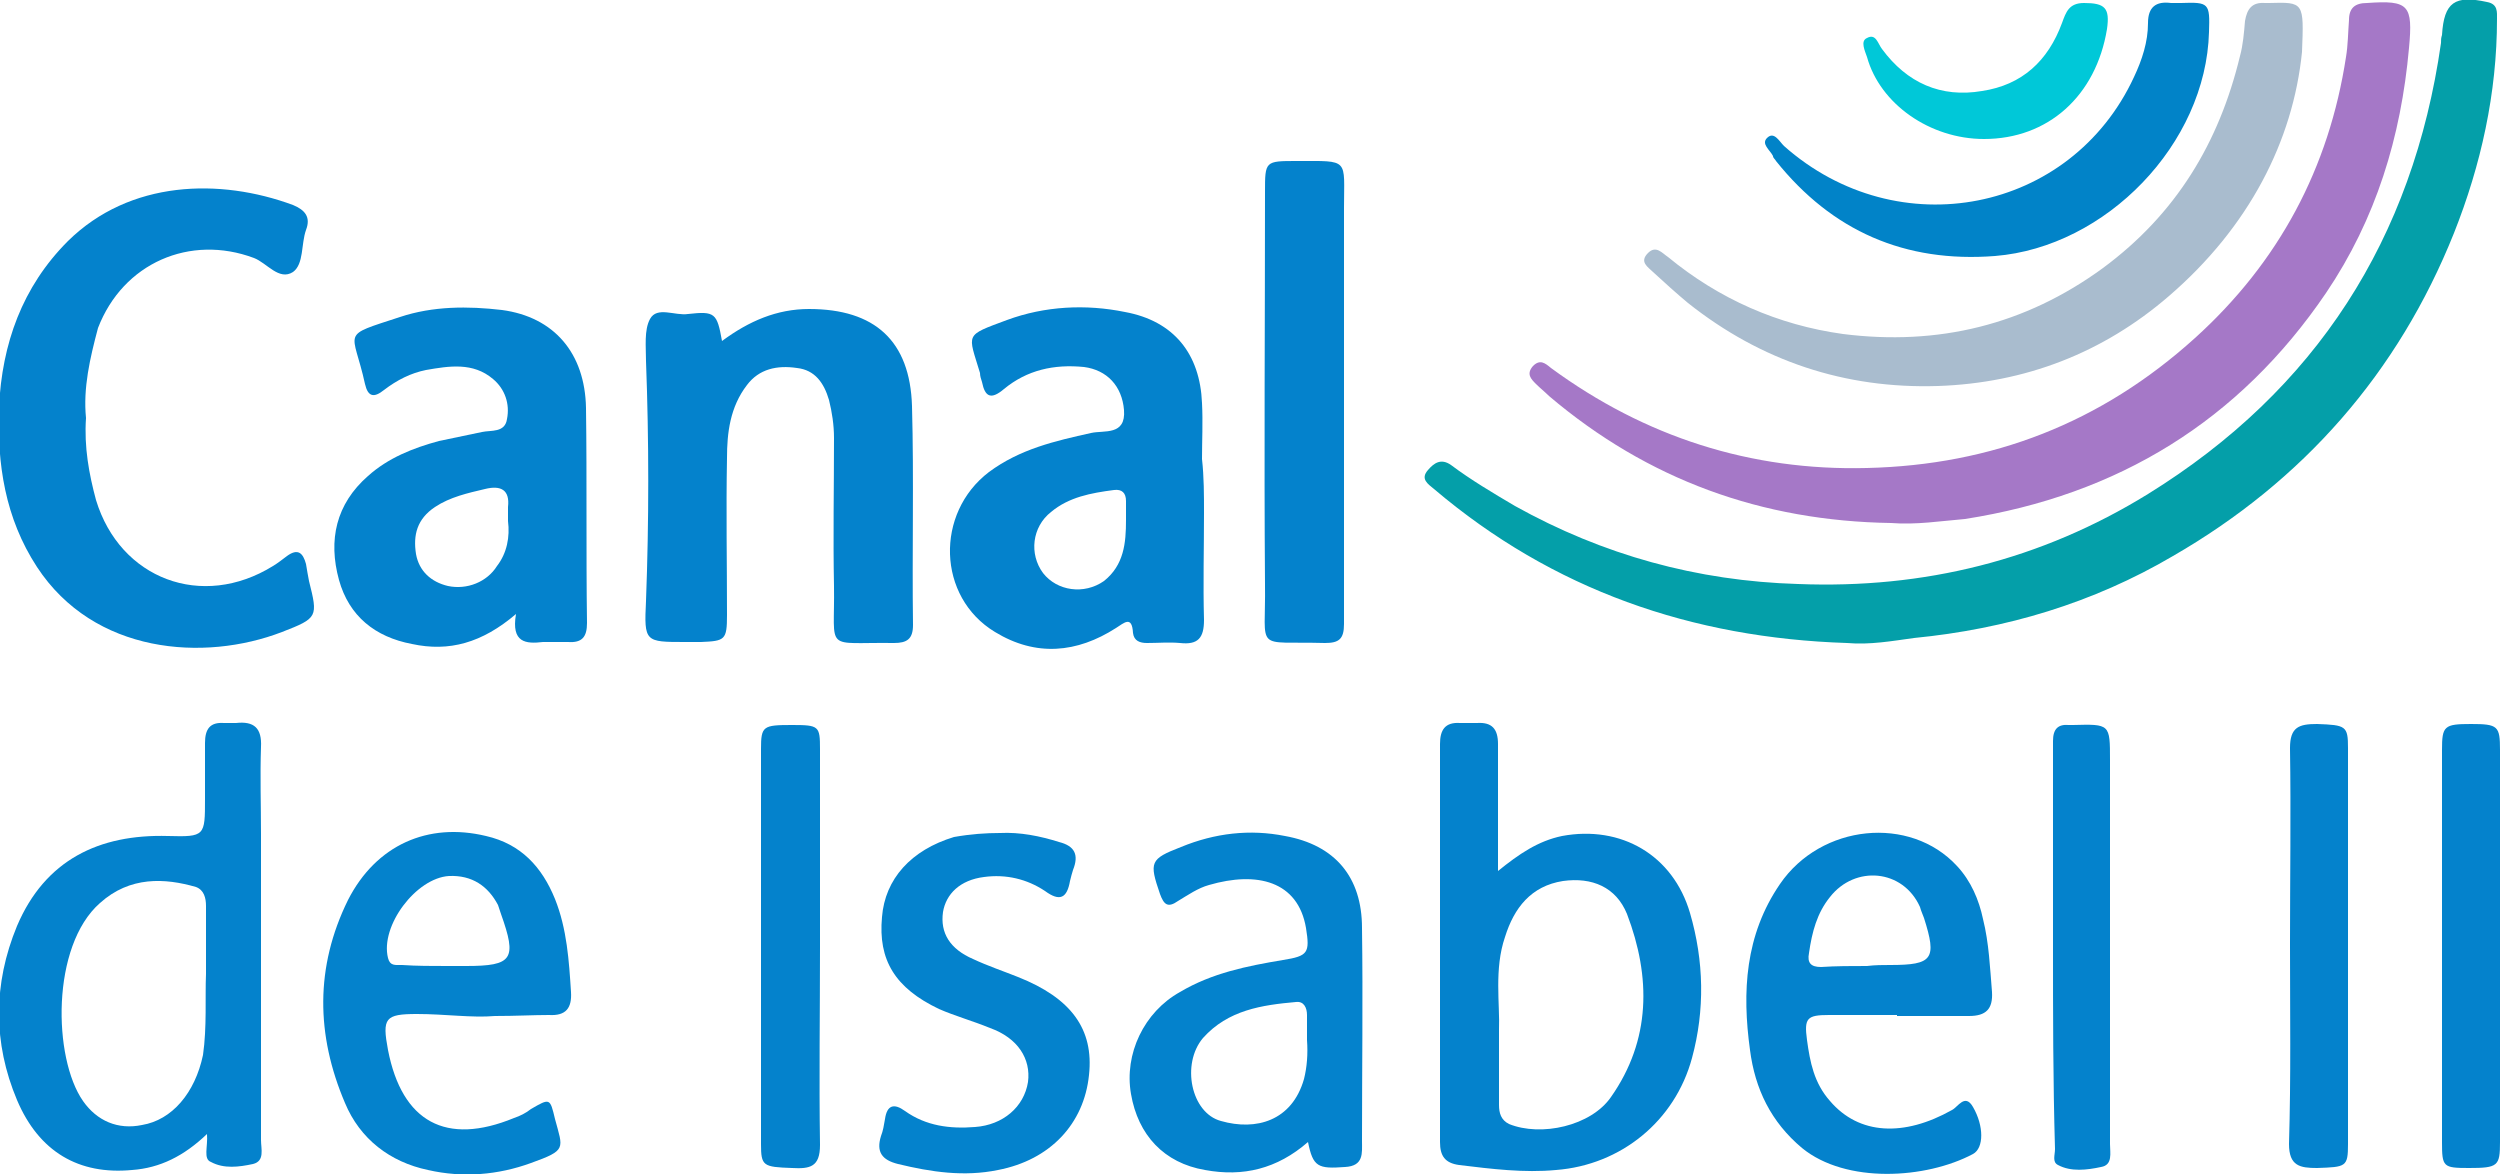
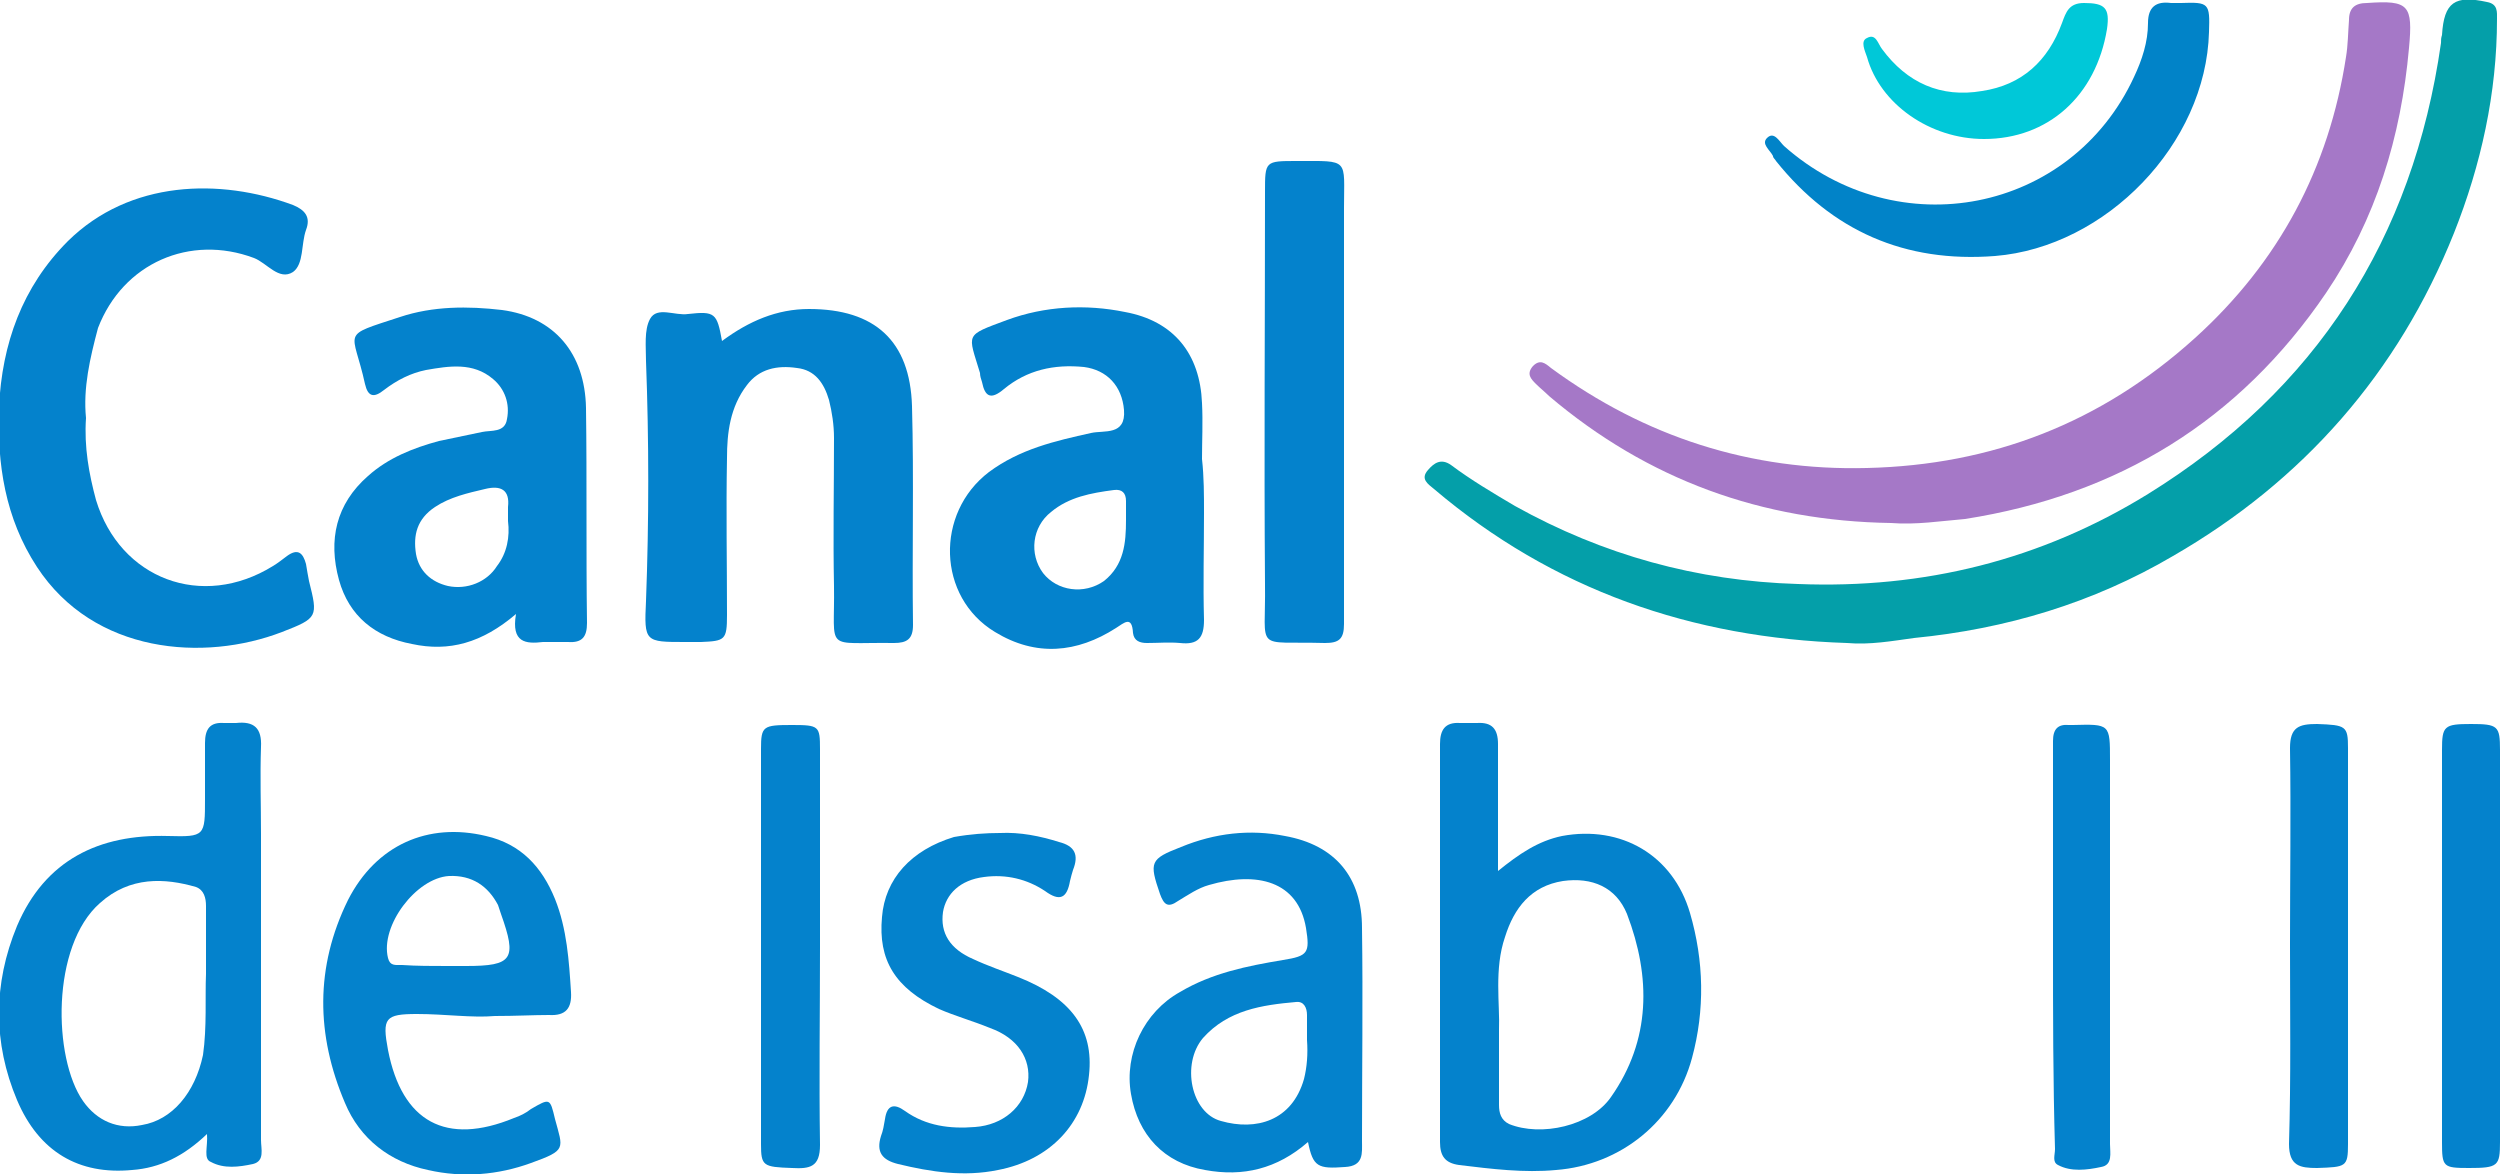
<svg xmlns="http://www.w3.org/2000/svg" id="Capa_1" x="0px" y="0px" viewBox="0 0 250 117.4" style="enable-background:new 0 0 250 117.4;" xml:space="preserve">
  <style type="text/css">	.st0{fill:#049FA9;}	.st1{fill:#A578C7;}	.st2{fill:#0482CC;}	.st3{fill:#A9BCCE;}	.st4{fill:#0183C8;}	.st5{fill:#00C8D8;}</style>
  <g>
    <path class="st0" d="M184.7,64.3c-15.5-0.5-29.4-5.3-41.3-15.4c-0.6-0.5-1.4-1-0.6-1.9c0.6-0.7,1.3-1.2,2.3-0.5  c2,1.5,4.2,2.8,6.4,4.1c8.8,4.9,18.2,7.5,28.3,7.8c12.6,0.5,24.3-2.4,35-9c16.8-10.4,26.5-25.5,29.3-45.1c0-0.3,0-0.5,0.1-0.8  c0.2-3.3,1.3-4,4.5-3.3c1.1,0.2,1,1,1,1.7c0,7.4-1.6,14.6-4.3,21.4c-5.6,14-15.1,24.8-28.1,32.3c-8,4.7-16.7,7.3-25.9,8.2  C189.2,64.1,187,64.5,184.7,64.3z" />
    <path class="st1" d="M189.1,52.3c-12.9-0.2-24.3-4.3-34.2-12.7c-0.4-0.4-0.9-0.8-1.3-1.2c-0.5-0.5-1-1-0.3-1.8  c0.7-0.7,1.2-0.3,1.8,0.2c9.4,6.9,20,10.3,31.6,10c12.5-0.3,23.4-4.5,32.8-13c8.4-7.6,13.4-17,15.1-28.1c0.2-1.2,0.2-2.4,0.3-3.7  c0-1.2,0.6-1.7,1.8-1.7c4.2-0.3,4.6,0.2,4.2,4.5c-0.8,8.9-3.3,17.1-8.3,24.5c-8.7,12.8-20.8,20.2-36.1,22.6  C194.1,52.1,191.6,52.5,189.1,52.3z" />
    <path class="st2" d="M120.4,51.3c0,3.6-0.1,7.1,0,10.7c0,1.8-0.6,2.5-2.4,2.3c-1.1-0.1-2.2,0-3.3,0c-0.7,0-1.3-0.2-1.4-1  c-0.1-1.8-0.9-1-1.7-0.5c-3.9,2.5-8,2.9-12.1,0.4c-5.8-3.5-6-11.9-0.6-16c3.1-2.3,6.6-3.1,10.2-3.9c1.3-0.3,3.5,0.3,3.3-2.3  c-0.2-2.4-1.7-4-4-4.3c-3-0.3-5.7,0.3-8,2.2c-1.3,1.1-1.9,0.8-2.2-0.7c-0.1-0.3-0.2-0.6-0.2-0.9c-1.2-4-1.6-3.7,2.7-5.3  c3.8-1.4,7.9-1.6,11.8-0.8c4.9,0.9,7.5,4.2,7.7,9.1c0.1,1.9,0,3.8,0,5.6C120.4,47.7,120.4,49.5,120.4,51.3z M112.6,52  c0-0.7,0-1.3,0-1.9c0-0.8-0.4-1.2-1.2-1.1c-2.3,0.3-4.5,0.7-6.3,2.2c-1.9,1.5-2.2,4.2-0.8,6.1c1.4,1.8,4.1,2.2,6.1,0.8  C112.4,56.5,112.6,54.3,112.6,52z" />
    <path class="st2" d="M72.2,34.1c2.7-2,5.5-3.2,8.7-3.2c6.6,0,10.1,3.2,10.3,9.7c0.2,7.3,0,14.6,0.1,21.9c0,1.4-0.6,1.8-1.9,1.8  c-7.1-0.1-5.9,1-6-5.7c-0.1-4.9,0-9.8,0-14.8c0-1.3-0.2-2.6-0.5-3.8c-0.5-1.7-1.4-3-3.2-3.2c-2-0.3-3.8,0.1-5,1.7  c-1.7,2.2-2,4.8-2,7.3c-0.1,5.2,0,10.5,0,15.7c0,2.5-0.2,2.6-2.6,2.7c-0.5,0-1,0-1.6,0c-4,0-4.1,0-3.9-4.1c0.3-8,0.3-16,0-24  c0-1.4-0.2-3.1,0.4-4.2c0.7-1.3,2.5-0.3,3.8-0.5C71.5,31.1,71.7,31.3,72.2,34.1z" />
    <path class="st2" d="M51.6,61.4c-3.4,2.9-6.7,3.8-10.4,3c-3.7-0.7-6.3-2.8-7.3-6.4c-1.1-4-0.3-7.6,2.9-10.4c2-1.8,4.5-2.8,7.1-3.5  c1.4-0.3,2.9-0.6,4.3-0.9c0.9-0.2,2.3,0.1,2.5-1.3c0.3-1.5-0.2-3-1.4-4c-2-1.7-4.4-1.3-6.7-0.9c-1.5,0.3-2.9,1-4.2,2  c-1,0.8-1.6,0.7-1.9-0.6c-1.2-5.5-2.6-4.7,3.5-6.7c3.3-1.1,6.8-1.1,10.2-0.7c5.2,0.7,8.3,4.3,8.4,9.8c0.1,7.2,0,14.4,0.1,21.5  c0,1.4-0.5,2-1.9,1.9c-0.9,0-1.7,0-2.5,0C52.6,64.4,51.1,64.3,51.6,61.4z M50.8,52.1c0-0.6,0-1,0-1.4c0.2-1.7-0.7-2.2-2.3-1.8  c-1.7,0.4-3.5,0.8-5,1.8c-1.8,1.2-2.2,2.8-1.9,4.7c0.3,1.7,1.5,2.8,3.2,3.2c1.9,0.4,3.9-0.4,4.9-2C50.7,55.3,51,53.7,50.8,52.1z" />
    <path class="st2" d="M8.6,41.8c-0.2,2.9,0.3,5.6,1,8.2c2.4,7.9,10.6,11,17.7,6.6c0.5-0.3,1-0.7,1.4-1c1.1-0.8,1.6-0.3,1.9,0.8  c0.1,0.6,0.2,1.2,0.3,1.7c0.9,3.6,0.9,3.7-2.7,5.1c-7.8,3-18.8,2.2-24.5-6.5c-3.2-4.9-4-10.3-3.8-16c0.3-6.3,2.3-12,6.9-16.6  c6.2-6.1,15.2-6.3,22.5-3.6c1.2,0.5,1.8,1.2,1.3,2.5c-0.5,1.4-0.2,3.4-1.3,4.2c-1.4,0.9-2.6-0.9-3.9-1.4c-6.4-2.4-13.1,0.5-15.6,7  C9,35.8,8.3,38.8,8.6,41.8z" />
    <path class="st2" d="M149.8,87.1c2.1-1.7,4-3,6.4-3.5c5.9-1.1,11.1,1.9,12.8,7.7c1.4,4.8,1.5,9.7,0.2,14.5  c-1.7,6.3-7.1,10.7-13.6,11.2c-3.2,0.3-6.4-0.1-9.7-0.5c-1.4-0.2-1.9-0.9-1.9-2.3c0-13.2,0-26.5,0-39.8c0-1.4,0.5-2.2,2-2.1  c0.6,0,1.2,0,1.7,0c1.5-0.1,2.1,0.6,2.1,2.1C149.8,78.6,149.8,82.6,149.8,87.1z M149.9,103c0,2.9,0,5.2,0,7.5c0,0.8,0.2,1.5,1,1.9  c3.2,1.3,8.2,0.2,10.2-2.7c4-5.7,4-12,1.6-18.3c-1.1-2.7-3.5-3.7-6.4-3.3c-3.2,0.5-4.9,2.7-5.8,5.6C149.4,96.9,150,100.4,149.9,103  z" />
    <path class="st2" d="M20.7,113.4c-2.3,2.2-4.7,3.4-7.5,3.6c-5.3,0.5-9.3-1.8-11.5-7c-2.4-5.7-2.4-11.6,0-17.4  c2.8-6.6,8.2-9.2,15.1-9c3.7,0.1,3.7,0,3.7-3.7c0-1.9,0-3.8,0-5.6c0-1.4,0.5-2.1,1.9-2c0.4,0,0.8,0,1.2,0c1.8-0.2,2.6,0.5,2.5,2.4  c-0.1,2.9,0,5.8,0,8.7c0,10.2,0,20.4,0,30.6c0,0.9,0.4,2.1-0.8,2.4c-1.4,0.3-2.9,0.5-4.2-0.2C20.3,115.9,20.8,114.7,20.7,113.4z   M20.6,97.4c0-2.6,0-4.7,0-6.8c0-0.8-0.2-1.6-1-1.9c-3.1-0.9-6.6-1.1-9.6,1.6c-4.9,4.3-4.7,15.5-1.7,19.8c1.4,2,3.5,2.9,5.9,2.4  c3-0.5,5.3-3.2,6.1-7C20.7,102.7,20.5,99.7,20.6,97.4z" />
-     <path class="st3" d="M230.2,5.2c-0.9,8.9-5.3,17.5-13.3,24.4c-6.6,5.7-14.4,8.7-23.1,9c-9.3,0.3-17.7-2.5-25-8.3  c-1.2-1-2.3-2-3.5-3.1c-0.5-0.5-1.4-1-0.5-1.9c0.8-0.8,1.4,0,2,0.4c5.1,4.2,11,6.8,17.5,7.7c9.5,1.2,18.2-0.9,26-6.6  c7.3-5.4,11.6-12.5,13.7-21.2c0.3-1.1,0.4-2.3,0.5-3.5c0.2-1.2,0.7-1.9,2-1.8c0.1,0,0.3,0,0.4,0C230.4,0.2,230.4,0.2,230.2,5.2z" />
    <path class="st2" d="M130.8,114.2c-3.1,2.7-6.5,3.5-10.3,2.8c-4.1-0.7-6.7-3.5-7.4-7.6c-0.7-4,1.3-8.2,4.9-10.2  c3.2-1.9,6.7-2.6,10.3-3.2c2.5-0.4,2.7-0.7,2.3-3.2c-0.8-4.7-4.9-5.7-9.7-4.3c-1.1,0.3-2.1,1-3.1,1.6c-1,0.7-1.4,0.4-1.8-0.7  c-1.1-3.2-1-3.5,2.1-4.7c3.4-1.4,6.9-1.8,10.4-1.1c5,0.9,7.7,4.1,7.7,9.2c0.1,7.1,0,14.2,0,21.3c0,1.2,0.2,2.5-1.7,2.6  C131.8,116.9,131.3,116.7,130.8,114.2z M130.7,104c0-0.9,0-1.7,0-2.5c0-0.7-0.3-1.4-1.1-1.3c-3.4,0.3-6.8,0.8-9.3,3.6  c-2.2,2.6-1.2,7.5,1.8,8.3c3.5,1,7.1,0,8.3-4.2C130.7,106.7,130.8,105.4,130.7,104z" />
-     <path class="st2" d="M189.7,101.5c-2.3,0-4.5,0-6.8,0c-2.2,0-2.5,0.3-2.2,2.5c0.3,2.2,0.7,4.3,2.3,6.1c2.9,3.4,7.4,3.6,12.2,0.9  c0.6-0.3,1.3-1.7,2.1-0.3c1.1,1.9,1.1,4.1,0,4.7c-4.7,2.5-12.7,3-17.1-0.6c-3.1-2.6-4.7-5.9-5.2-9.8c-0.8-5.8-0.5-11.5,3-16.6  c4.1-6,13-6.9,17.7-1.8c1.4,1.5,2.2,3.4,2.6,5.3c0.6,2.4,0.7,4.9,0.9,7.3c0.1,1.7-0.6,2.4-2.3,2.4c-2.4,0-4.8,0-7.2,0  C189.7,101.5,189.7,101.5,189.7,101.5z M186.7,96.6C186.7,96.6,186.7,96.6,186.7,96.6c0.8-0.1,1.6-0.1,2.3-0.1  c4.3,0,4.7-0.6,3.4-4.7c-0.1-0.3-0.3-0.7-0.4-1.1c-1.7-3.8-6.5-4.2-9-1c-1.3,1.6-1.8,3.5-2.1,5.6c-0.2,1,0.2,1.4,1.2,1.4  C183.6,96.6,185.2,96.6,186.7,96.6z" />
    <path class="st2" d="M49.5,101.6c-2.3,0.2-5-0.2-7.8-0.2c-3.2,0-3.5,0.4-2.9,3.6c1.4,7.2,5.8,9.6,12.6,6.8c0.6-0.2,1.2-0.5,1.7-0.9  c1.9-1.1,1.9-1.1,2.4,1c0.8,3,1.2,3.1-2.4,4.4c-3.3,1.2-6.8,1.5-10.3,0.7c-3.8-0.8-6.8-3.1-8.3-6.7c-2.9-6.8-3-13.6,0.3-20.3  c2.8-5.5,8-7.8,13.8-6.4c3.5,0.8,5.6,3.1,6.9,6.3c1.2,3,1.4,6.2,1.6,9.3c0.1,1.6-0.5,2.4-2.2,2.3C53.3,101.5,51.6,101.6,49.5,101.6  z M44.7,96.6L44.7,96.6c0.7,0,1.3,0,1.9,0c4.7,0,5.1-0.7,3.5-5.2c-0.1-0.3-0.2-0.6-0.3-0.9c-1-1.9-2.6-3-4.9-2.9  c-3.3,0.2-6.9,5-6.1,8.2c0.2,0.8,0.7,0.7,1.4,0.7C41.7,96.6,43.2,96.6,44.7,96.6z" />
    <path class="st2" d="M134.4,40.5c0,7.3,0,14.6,0,21.9c0,1.5-0.5,1.9-1.9,1.9c-7.2-0.2-5.9,1-6-5.9c-0.1-13,0-26.1,0-39.2  c0-3.1,0-3.1,3.2-3.1c5.3,0,4.7-0.3,4.7,4.7C134.4,27.5,134.4,34,134.4,40.5L134.4,40.5z" />
    <path class="st2" d="M100,83.3c2-0.1,4,0.3,5.9,0.9c1.6,0.4,2,1.3,1.4,2.8c-0.1,0.3-0.2,0.7-0.3,1.1c-0.3,1.7-1,2.1-2.5,1  c-1.8-1.2-3.9-1.7-6.1-1.4c-2.4,0.3-3.8,1.7-4.1,3.5c-0.3,2.1,0.7,3.7,3,4.7c1.5,0.7,3,1.2,4.5,1.8c5.3,2.1,7.6,5.2,7.1,9.8  c-0.5,4.9-3.9,8.5-9.1,9.5c-3.4,0.7-6.7,0.2-10-0.6c-1.6-0.4-2.2-1.2-1.7-2.8c0.2-0.5,0.3-1.1,0.4-1.7c0.2-1.4,0.9-1.6,2-0.8  c2.1,1.5,4.5,1.8,7,1.6c2.8-0.2,4.9-2,5.3-4.5c0.3-2.3-1-4.4-3.8-5.4c-1.7-0.7-3.5-1.2-5.1-1.9c-4.4-2.1-6.1-4.9-5.7-9.2  c0.3-3.8,2.9-6.7,7.2-8C97.1,83.4,98.6,83.3,100,83.3z" />
    <path class="st4" d="M220.9,3.2c-0.3,11.2-10.3,21.5-21.4,22.4c-9,0.7-16.3-2.5-21.9-9.5c-0.1-0.2-0.3-0.3-0.3-0.5  c-0.3-0.6-1.2-1.2-0.6-1.8c0.7-0.7,1.2,0.3,1.7,0.8c11.4,10.1,28.7,6.7,35-6.9c0.8-1.7,1.4-3.5,1.4-5.4c0-1.6,0.8-2.2,2.3-2  c0.3,0,0.7,0,1,0C220.9,0.2,221,0.3,220.9,3.2z" />
    <path class="st2" d="M229,94.4c0-6.5,0.1-13.1,0-19.6c0-2.1,0.9-2.4,2.7-2.4c2.9,0.1,3.1,0.2,3.1,2.4c0,13.2,0,26.4,0,39.6  c0,2.3-0.2,2.3-3.1,2.4c-1.7,0-2.8-0.2-2.8-2.4C229.1,107.7,229,101.1,229,94.4z" />
    <path class="st2" d="M82,94.7c0,6.6-0.1,13.2,0,19.8c0,2.2-1,2.4-2.8,2.3c-2.9-0.1-3.1-0.2-3.1-2.4c0-13.2,0-26.4,0-39.5  c0-2.3,0.2-2.4,3.1-2.4c2.7,0,2.8,0.1,2.8,2.4C82,81.5,82,88.1,82,94.7z" />
    <path class="st2" d="M244.2,94.6c0-6.5,0-13,0-19.6c0-2.4,0.2-2.6,2.9-2.6s2.9,0.2,2.9,2.6c0,13,0,26.1,0,39.2  c0,2.4-0.2,2.6-3.1,2.6c-2.6,0-2.7-0.1-2.7-2.6C244.2,107.7,244.2,101.1,244.2,94.6L244.2,94.6z" />
    <path class="st2" d="M205.3,94.6c0-6.8,0-13.7,0-20.5c0-1.2,0.5-1.7,1.6-1.6c0.1,0,0.3,0,0.4,0c3.7-0.1,3.7-0.1,3.7,3.5  c0,12.8,0,25.6,0,38.4c0,0.9,0.3,2.1-0.9,2.3c-1.4,0.3-3,0.5-4.3-0.2c-0.6-0.3-0.3-1-0.3-1.6C205.3,108,205.3,101.3,205.3,94.6  L205.3,94.6z" />
    <path class="st5" d="M198.4,13.9c-5.4,0-10.4-3.5-11.7-8.2c-0.2-0.6-0.7-1.6,0-1.9c0.9-0.5,1.1,0.6,1.5,1.1c2.5,3.4,5.9,4.9,10,4.2  c4-0.6,6.6-3,8-6.8c0.4-1.1,0.7-2,2.2-2c2.1,0,2.6,0.5,2.3,2.6C209.6,9.6,204.8,13.9,198.4,13.9z" />
  </g>
</svg>